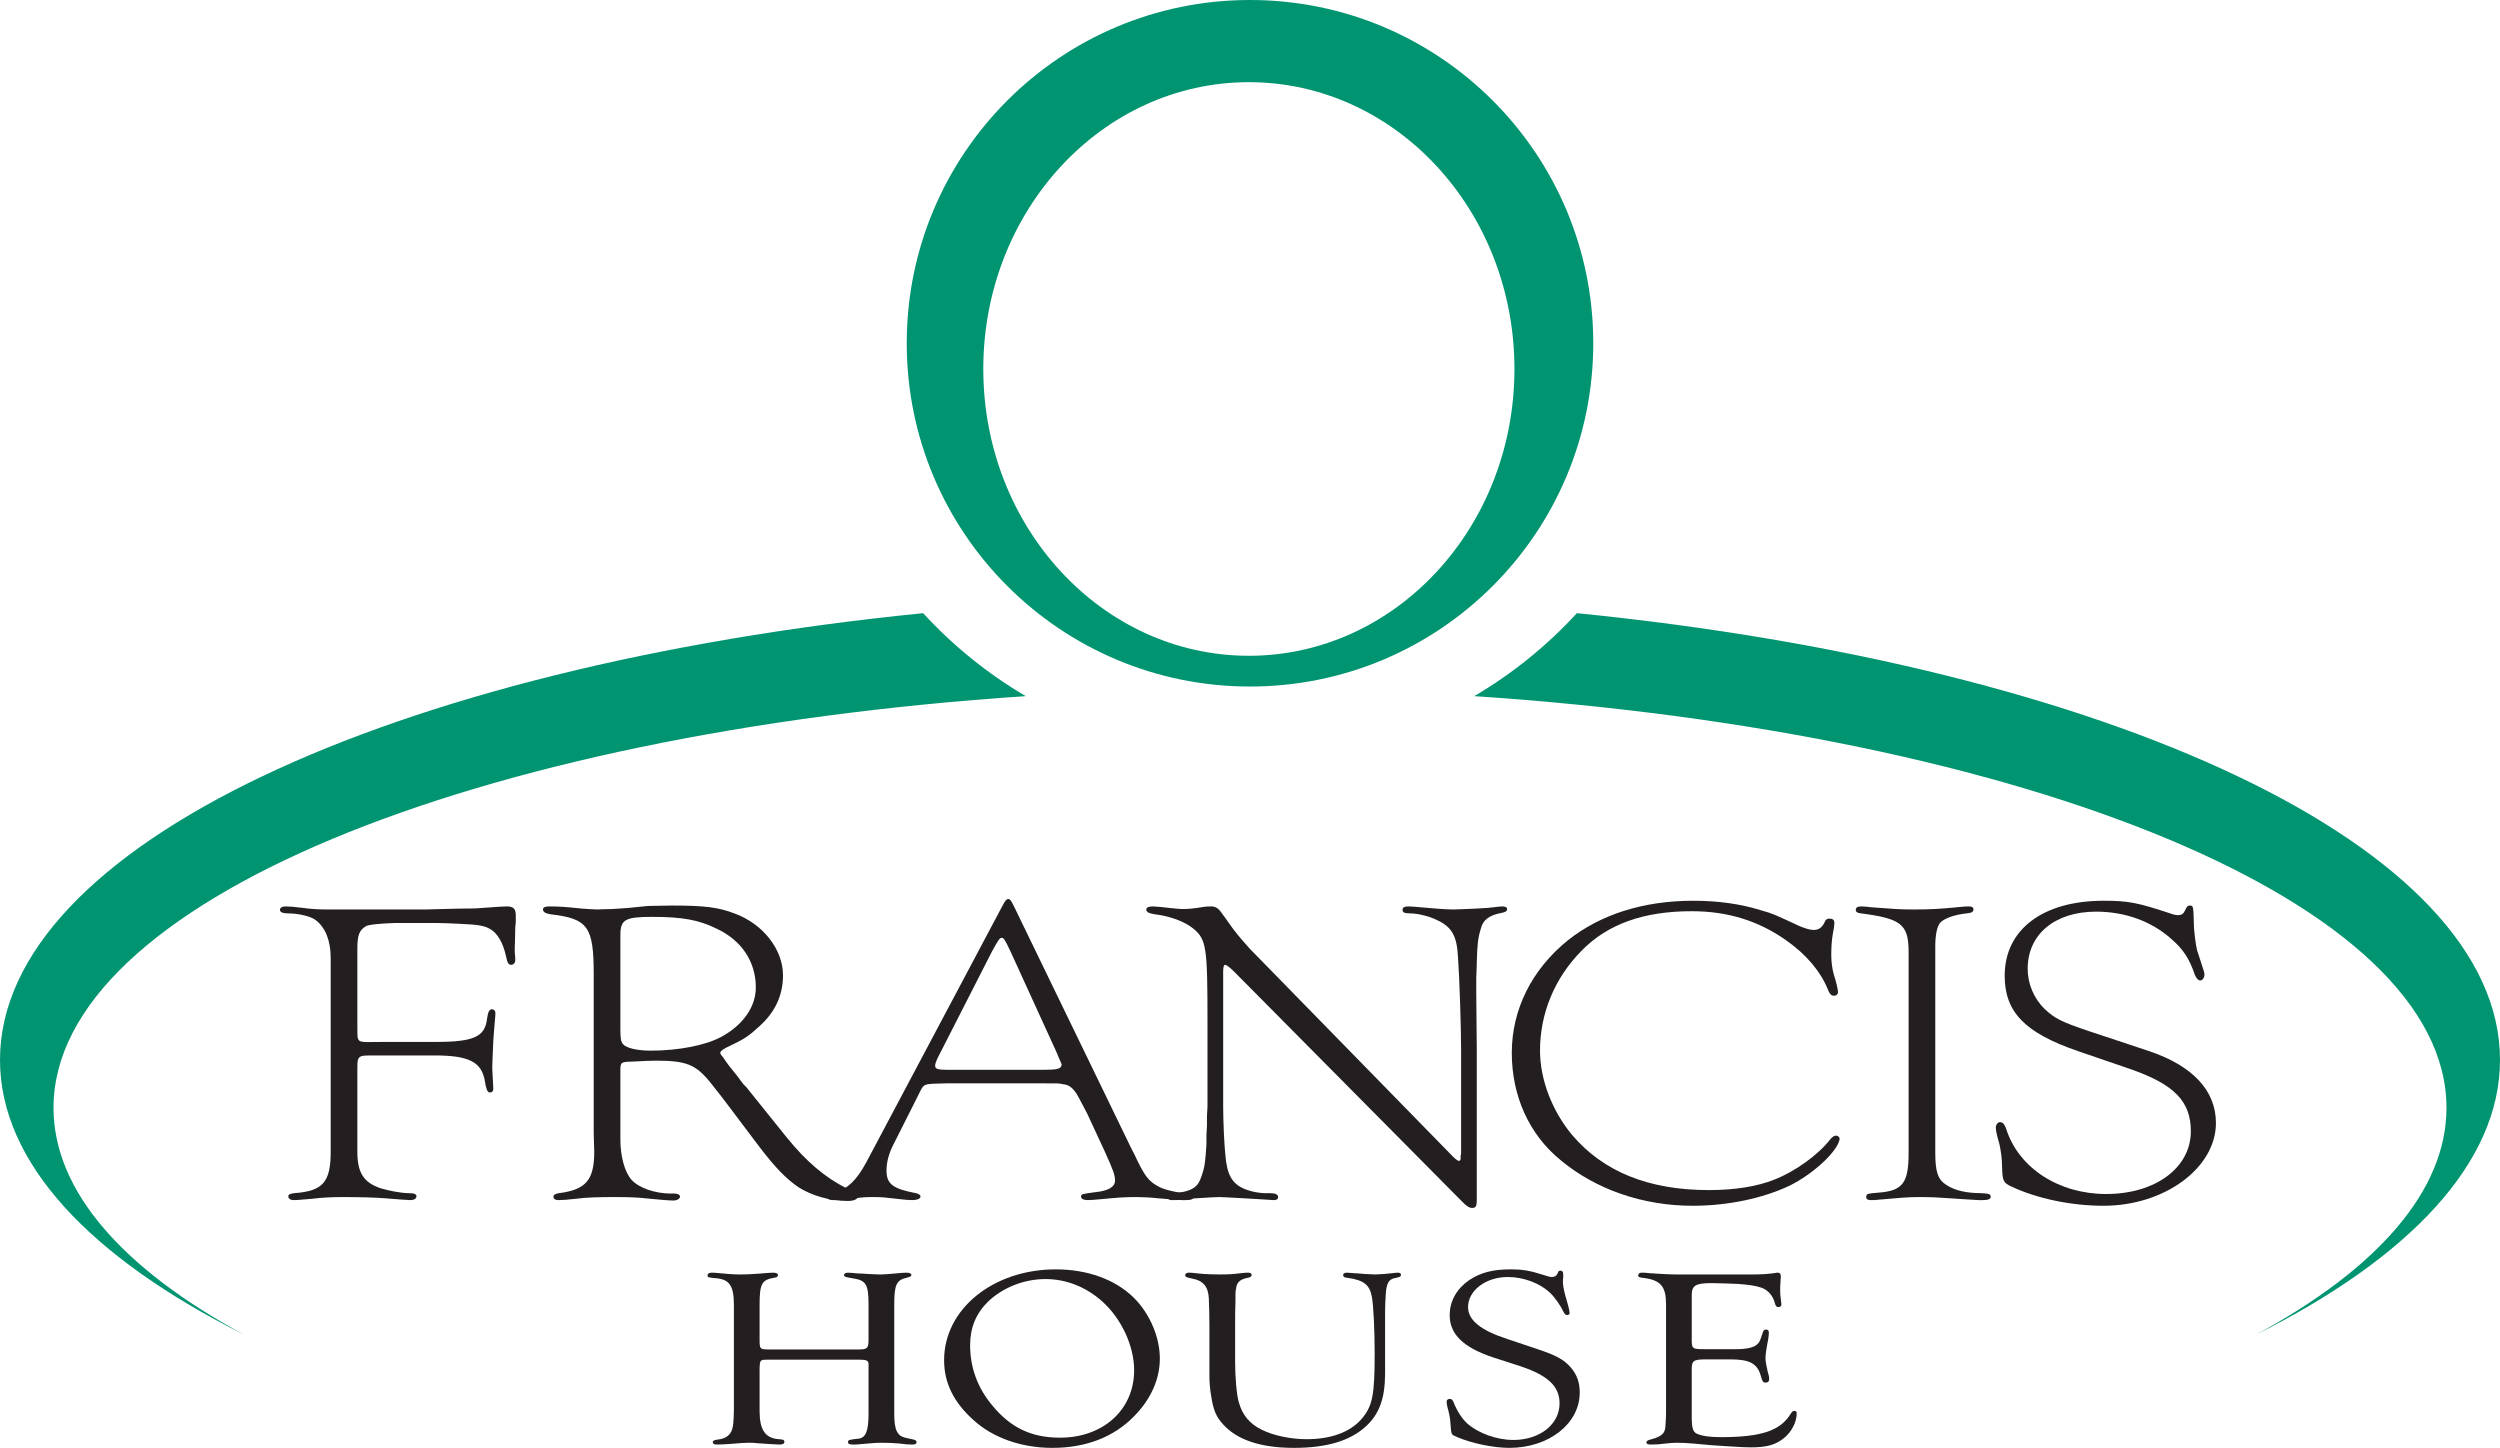
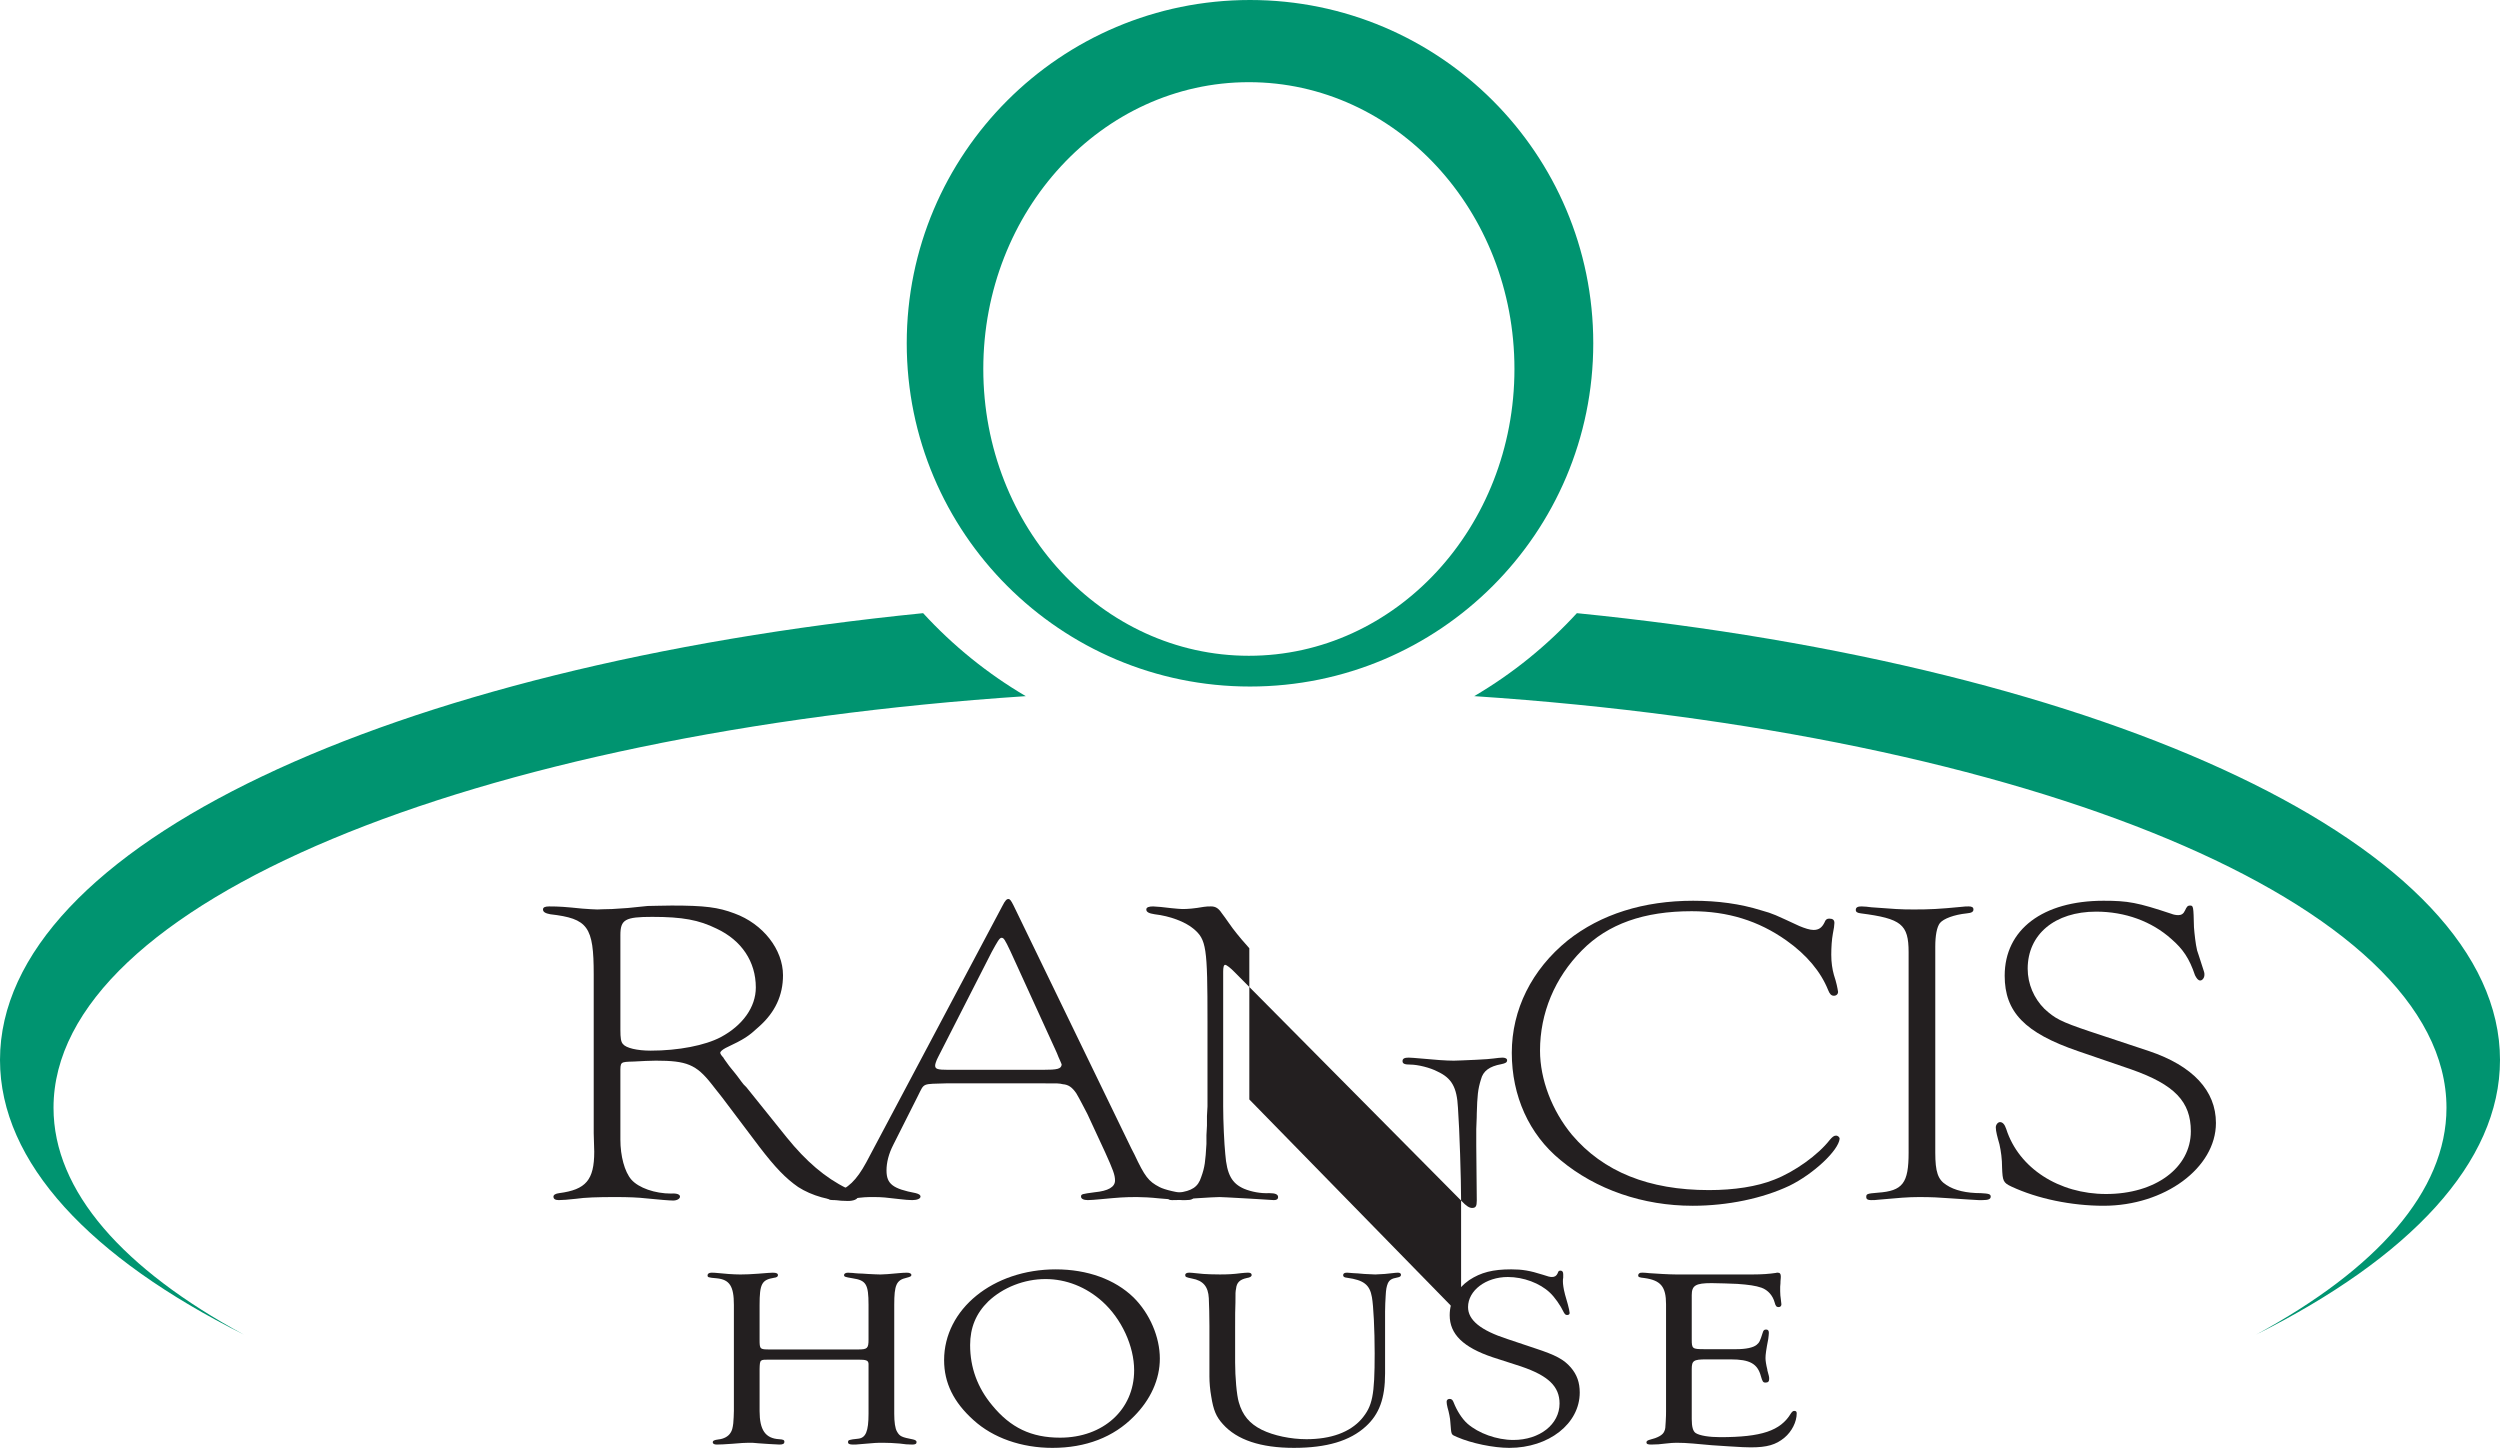
<svg xmlns="http://www.w3.org/2000/svg" version="1.1" viewBox="0 0 470.458 272.464">
  <defs>
    <style>
      .cls-1 {
        fill: #009470;
      }

      .cls-2, .cls-3 {
        fill: #231f20;
      }

      .cls-4 {
        fill: #009470;
      }

      .cls-3 {
        fill-rule: evenodd;
      }
    </style>
  </defs>
  <g>
    <g id="Layer_1">
      <g>
        <path class="cls-2" d="M138.103,265.554c0,.576-.057,1.632-.115,2.304-.115.912-.23,1.344-.518,1.776-.403.672-1.267,1.152-2.303,1.248-.749.096-1.036.24-1.036.528,0,.288.288.432.749.432.634,0,1.497-.048,2.879-.144,1.497-.144,2.649-.192,3.11-.192.576,0,1.094,0,1.843.096l.691.048.691.048.749.048c.634.048,1.497.096,1.843.096.633,0,.921-.144.921-.528,0-.336-.23-.432-.979-.48-2.591-.144-3.686-1.728-3.686-5.279v-7.966c.058-1.776.058-1.727,1.9-1.727h16.643c1.555,0,1.9.144,1.958.768v9.406c0,3.311-.518,4.559-1.958,4.703-1.785.192-1.901.24-1.901.672,0,.288.288.432.922.432.403,0,.748,0,1.036-.048,3.455-.288,3.167-.288,4.722-.288.806,0,1.958.048,3.052.144l1.209.144c.345,0,.921.048,1.152.048.576,0,.806-.144.806-.48,0-.24-.23-.384-.633-.48-2.188-.432-2.534-.576-3.052-1.488-.346-.576-.518-1.776-.518-3.359v-20.491c0-3.743.403-4.655,2.304-5.087.749-.192.921-.288.921-.528,0-.288-.345-.432-.864-.432s-1.037.048-1.613.096c-1.497.144-2.706.24-3.34.24-.576,0-1.267-.048-2.361-.096-.749-.048-1.324-.096-1.785-.096-.518-.048-.864-.048-1.094-.096-.346,0-.749-.048-.864-.048-.461,0-.749.192-.749.432,0,.336.173.384,1.613.624,2.534.384,2.994,1.104,2.994,4.991v6.526c0,1.68-.23,1.872-1.958,1.872h-16.643c-1.843,0-1.9-.048-1.9-1.872v-6.478c0-3.983.403-4.751,2.707-5.135.518-.048.749-.24.749-.48,0-.336-.288-.48-.979-.48-.403,0-.921.048-2.764.192-1.267.096-2.361.144-3.34.144-1.209,0-3.167-.144-4.434-.288-.345-.048-.691-.048-.979-.048-.461,0-.749.192-.749.48,0,.384.058.432,1.728.576,2.419.24,3.225,1.488,3.225,4.991v20.011h0Z" />
        <path class="cls-3" d="M198.684,238.872c-11.805,0-21.019,7.486-21.019,17.084,0,4.271,1.785,7.918,5.528,11.278,3.685,3.359,9.041,5.231,14.857,5.231,6.277,0,11.517-2.016,15.318-5.903,3.167-3.167,4.895-7.006,4.895-10.893,0-4.079-1.9-8.494-4.952-11.517-3.513-3.407-8.696-5.279-14.627-5.279h0ZM196.727,240.696c3.916,0,7.659,1.488,10.711,4.223,3.628,3.263,5.989,8.398,5.989,12.957,0,7.39-5.816,12.669-13.936,12.669-5.413,0-9.329-1.872-12.784-6.095-2.764-3.311-4.146-7.102-4.146-11.325,0-3.263,1.094-5.951,3.398-8.206,2.764-2.639,6.795-4.223,10.769-4.223h0Z" />
        <path class="cls-2" d="M232.431,249.525c0-2.064,0-2.927.058-4.415,0-1.92,0-2.015.115-2.591.115-1.152.691-1.728,2.016-2.016.634-.096.921-.288.921-.576,0-.288-.23-.432-.691-.432-.288,0-.864.048-1.325.096-1.44.192-2.534.24-3.973.24-1.324,0-2.303-.048-3.11-.096-2.476-.24-2.303-.24-2.649-.24-.461,0-.749.144-.749.432,0,.384.115.432,1.267.672,2.131.384,3.052,1.536,3.167,3.695.057,1.248.115,3.359.115,5.231v9.502c0,1.104.115,2.543.346,3.791.403,2.543.921,3.791,2.188,5.183,2.649,2.975,7.141,4.463,13.36,4.463,6.162,0,10.538-1.296,13.533-4.031,2.534-2.303,3.628-5.279,3.628-9.982v-11.661c0-.912.058-2.112.115-2.975.057-1.2.173-1.728.403-2.303.288-.624.691-.912,1.785-1.104.518-.096.691-.24.691-.528,0-.24-.23-.384-.576-.384-.288,0-.633.048-1.094.096-.288.048-.749.096-1.382.144-.806.048-1.497.096-1.785.096-.403,0-1.094-.048-2.073-.096-.979-.096-1.728-.144-1.958-.144-.518-.048-1.094-.096-1.267-.096-.518,0-.749.144-.749.48,0,.288.231.432.749.48,3.11.432,4.261,1.296,4.665,3.647.288,1.584.518,6.143.518,10.558,0,7.966-.403,9.934-2.476,12.381-2.188,2.495-5.759,3.791-10.366,3.791-2.937,0-6.162-.672-8.408-1.776-2.303-1.152-3.628-2.736-4.319-5.183-.403-1.344-.691-4.751-.691-7.486v-6.862h0Z" />
        <path class="cls-2" d="M286.283,257.156c5.068,1.727,7.198,3.743,7.198,6.958,0,3.935-3.743,6.863-8.696,6.863-3.109,0-6.565-1.248-8.638-3.071-1.036-.912-2.015-2.496-2.591-3.983-.173-.48-.403-.672-.749-.672-.346,0-.576.192-.576.528,0,.24.058.672.172,1.104.231.72.518,2.16.518,2.639.23,2.687.058,2.352,1.325,2.927,2.649,1.152,6.795,2.016,9.79,2.016,7.429,0,13.245-4.559,13.245-10.414,0-1.871-.518-3.359-1.67-4.703-1.324-1.536-2.879-2.351-6.68-3.599l-5.298-1.776c-5.01-1.632-7.371-3.551-7.371-5.999,0-3.119,3.34-5.663,7.486-5.663,2.937,0,6.046,1.152,7.947,2.975.864.816,1.958,2.351,2.591,3.695.23.384.345.48.633.48.288,0,.461-.144.461-.384,0-.192-.173-1.056-.345-1.632-.691-2.447-.518-1.776-.576-2.064-.23-.864-.345-1.728-.345-2.207,0-.288,0-.48.057-.768v-.624c0-.432-.173-.672-.518-.672-.288,0-.403.096-.518.48-.23.528-.576.72-1.094.72-.346,0-.749-.096-1.728-.432-2.419-.768-3.858-1.008-5.931-1.008-3.455,0-5.701.576-7.89,2.015-2.361,1.632-3.685,3.935-3.685,6.622,0,3.551,2.534,6.047,8.12,7.918l5.355,1.728h0Z" />
        <path class="cls-2" d="M313.52,265.698c0,.144,0,1.104-.057,1.776-.058,1.152-.058,1.44-.288,1.919-.288.672-1.209,1.152-2.534,1.488-.576.144-.806.288-.806.528,0,.336.231.432.922.432.288,0,.979-.048,1.324-.048l1.382-.144c.749-.096,1.555-.144,2.016-.144,1.094,0,1.9.048,3.109.144,4.146.384,3.052.288,6.738.528,2.303.144,3.168.192,4.147.192,3.052,0,4.722-.48,6.334-1.823,1.382-1.152,2.303-2.975,2.303-4.559,0-.336-.115-.48-.461-.48-.23,0-.403.144-.633.48-1.958,3.263-5.528,4.463-13.302,4.463-2.073,0-3.859-.288-4.607-.768-.518-.336-.749-1.2-.749-2.639v-9.406c0-1.584.345-1.824,2.707-1.824h4.607c3.628,0,5.068.816,5.701,3.167.288,1.008.403,1.2.864,1.2.461,0,.691-.192.691-.672,0-.144,0-.384-.057-.576-.345-1.344-.288-1.008-.288-1.2-.23-.912-.345-1.679-.345-2.16,0-.624.115-1.536.518-3.599.058-.432.115-.96.115-1.152,0-.432-.173-.624-.518-.624-.345,0-.518.144-.634.576-.518,1.632-.633,1.872-1.152,2.303-.634.528-2.016.816-3.801.816h-6.104c-2.188,0-2.303-.096-2.303-1.824v-8.35c0-1.824.749-2.255,3.743-2.255,1.152,0,3.686.096,4.837.144,2.073.144,3.455.336,4.549.72,1.209.432,2.13,1.488,2.476,2.783.173.672.345.864.749.864.345,0,.518-.24.518-.528,0-.144-.058-.528-.115-1.008-.058-.336-.115-.912-.115-1.44v-.864c.058-.48.058-.864.058-1.008.058-.48.058-.912.058-.96,0-.432-.173-.672-.576-.672-.115,0-.23,0-.345.048-1.267.192-2.649.288-4.319.288h-14.512c-1.209,0-3.686-.144-4.952-.24-.518-.048-.922-.096-1.267-.096-.576-.048-.864.192-.864.528,0,.288.173.384,1.152.48,3.109.432,4.088,1.632,4.088,4.943v20.251h0Z" />
-         <path class="cls-2" d="M62.231,216.738c0,5.74-1.476,7.38-6.79,7.79-.787.082-1.181.246-1.181.574,0,.492.394.738,1.082.738.886,0,1.968-.164,3.346-.246,1.968-.246,3.936-.328,5.904-.328,2.755,0,6.396.082,8.069.246,2.066.164,4.035.328,4.526.328.689,0,1.181-.246,1.181-.738,0-.41-.492-.574-1.575-.574-1.279,0-3.838-.492-5.117-.902-3.247-1.066-4.428-2.952-4.428-6.888v-14.76c0-3.526-.197-3.362,3.641-3.362h10.824c6.593,0,8.954,1.23,9.545,4.92q.295,2.05.885,2.05c.492,0,.689-.246.689-.738l-.197-3.772c0-.246,0-.738.098-2.952.098-2.542.098-2.46.295-4.838.197-2.624.197-1.968.197-2.706,0-.328-.295-.656-.59-.656-.591,0-.787.492-.984,1.804-.394,3.362-2.46,4.346-9.643,4.346h-9.742c-5.707,0-4.92.574-5.018-3.444v-14.104c0-2.624.394-3.526,1.673-4.264q.886-.41,5.511-.574h7.282c1.279,0,3.444.082,4.92.164,3.346.164,4.526.328,5.609.984,1.378.738,2.46,2.706,2.952,5.002.295,1.394.492,1.722.984,1.722.492,0,.787-.41.787-.902,0-.082,0-.738-.098-1.476v-.82c0-.328.098-2.132.098-3.936.098-.492.098-.902.098-1.394v-.738c0-1.23-.394-1.722-1.673-1.722-.394,0-2.066.082-4.034.246-1.082.082-1.771.164-4.625.164-2.952.082-.886,0-6.593.164h-18.598c-1.476,0-3.149-.082-4.822-.328-1.181-.164-2.362-.246-2.952-.246-.689,0-1.082.246-1.082.656,0,.41.492.656,1.476.656,2.066,0,4.428.574,5.314,1.312,1.771,1.394,2.755,3.854,2.755,7.052v36.49h0Z" />
        <path class="cls-3" d="M111.728,213.294l.098,3.444c0,5.33-1.574,7.134-6.593,7.79-.689.082-1.082.328-1.082.656,0,.41.295.656.984.656.59,0,1.869-.082,3.247-.246,1.673-.246,4.034-.328,7.479-.328,2.362,0,4.33.082,5.707.246,2.46.246,4.428.41,5.117.41s1.279-.328,1.279-.738c0-.41-.59-.656-1.673-.574-3.05,0-6.101-1.066-7.478-2.624-1.279-1.476-2.067-4.428-2.067-7.544v-12.464c0-2.214-.098-2.132,2.558-2.214,1.476-.082,3.05-.164,4.133-.164,5.805,0,7.577.738,10.43,4.346.984,1.23.295.41,2.066,2.624l6.987,9.266c2.952,3.854,4.92,5.904,7.282,7.544,2.558,1.64,6.002,2.624,9.348,2.624,1.083,0,1.87-.328,1.87-.82,0-.328-.59-.738-2.066-1.558-4.035-1.968-7.675-5.084-11.316-9.594l-7.183-8.938-.394-.492-.492-.492-.394-.492s-.197-.246-.787-1.066c-.492-.656-.197-.246-1.181-1.476l-.394-.492c-.59-.82-1.082-1.476-1.082-1.558-.394-.41-.59-.738-.59-.902,0-.246.394-.574.984-.902,3.641-1.722,4.33-2.214,6.297-4.018,3.051-2.706,4.527-5.904,4.527-9.676,0-4.838-3.739-9.676-9.151-11.644-3.05-1.148-5.51-1.476-11.808-1.476-1.673,0-3.641.082-4.526.082-4.92.492-2.755.328-6.691.574-1.378,0-2.362.082-2.755.082-.59,0-1.673-.082-2.854-.164-3.247-.328-4.329-.41-6.199-.41-.787,0-1.181.164-1.181.574,0,.492.492.738,1.378.902,7.085.82,8.167,2.296,8.167,11.316v29.93h0ZM116.746,175.984c0-2.952.886-3.444,6.003-3.444,5.707,0,8.758.574,12.103,2.214,4.723,2.214,7.38,6.232,7.38,11.07,0,3.69-2.46,7.134-6.593,9.348-2.952,1.558-7.97,2.542-13.186,2.542-2.558,0-4.625-.492-5.215-1.23-.394-.41-.492-1.148-.492-2.706v-17.794h0Z" />
        <path class="cls-3" d="M162.989,218.788c-1.771,3.28-3.543,5.002-5.707,5.494-1.575.41-1.673.492-1.673.902,0,.41.492.656,1.181.656.295,0,.689,0,1.181-.082,2.263-.164,1.476-.082,2.263-.164,2.263-.328,2.854-.328,4.231-.328,1.476,0,2.263.082,5.018.41.787.082,1.476.164,2.165.164.885,0,1.574-.246,1.574-.656,0-.328-.295-.492-.885-.656-4.33-.82-5.51-1.722-5.51-4.264,0-1.476.394-3.116,1.279-4.838l4.625-9.184c1.279-2.542.689-2.214,5.51-2.378h17.023c4.33,0,3.936,0,4.723.164,1.083.082,1.771.574,2.558,1.722.689,1.148,1.574,2.952,2.066,3.854l3.346,7.216c1.476,3.28,1.87,4.264,1.87,5.33,0,1.23-1.279,1.968-3.837,2.214-2.362.328-2.558.328-2.558.82,0,.41.492.656,1.279.656.492,0,1.476-.082,2.362-.164,3.543-.328,4.428-.41,6.888-.41.984,0,2.657.082,4.133.246,2.854.246,3.051.246,4.33.328h.689c1.082,0,1.476-.164,1.476-.656,0-.41-.394-.574-1.378-.656-1.378,0-4.133-.656-5.018-1.148-2.067-1.066-2.755-1.968-4.723-6.15l-.59-1.148-22.14-45.674c-.492-.984-.689-1.23-.984-1.23-.295,0-.591.246-1.083,1.23l-25.682,48.38h0ZM178.438,201.322c-2.066,0-2.46-.164-2.46-.82,0-.246.197-.902.59-1.64l10.037-19.68c1.082-1.968,1.476-2.706,1.87-2.706.394,0,.59.246,1.673,2.542l8.463,18.532.295.656.295.738.295.656c.197.41.295.738.295.738-.098.82-.787.984-3.543.984h-17.81Z" />
-         <path class="cls-2" d="M235.102,178.444c-.689-.738-2.165-2.46-3.149-3.772-.394-.492-1.181-1.722-2.066-2.87-.59-.902-1.181-1.23-1.968-1.23-.492,0-.886,0-1.378.082-1.87.328-3.05.41-4.035.41-.394,0-1.181-.082-2.066-.164-1.87-.246-2.362-.246-3.444-.328-.787,0-1.279.164-1.279.574,0,.492.492.738,1.574.902,2.854.328,5.707,1.394,7.282,2.706,2.46,2.05,2.657,3.444,2.657,17.466v15.99l-.099,1.804v1.804l-.098,1.804v1.64c-.197,3.28-.295,4.346-.984,6.232-.59,1.886-1.771,2.624-4.33,2.952-1.771.164-1.968.246-1.968.82,0,.41.295.574.787.574.689,0,1.181,0,1.673-.082,2.46-.246,1.575-.164,2.657-.246,2.263-.164,4.33-.246,4.625-.246.689,0,1.574.082,4.822.246,3.05.164,1.279.082,5.412.328.492,0,.787-.164.787-.574,0-.492-.492-.738-1.673-.738-1.574.082-3.345-.246-4.723-.82-2.263-.984-3.247-2.624-3.543-6.56-.197-1.886-.394-6.15-.394-8.938v-25.338c0-.82.098-1.312.394-1.312.197,0,.984.574,1.771,1.394l42.607,42.968c.984,1.066,1.575,1.394,2.067,1.394.689,0,.885-.328.885-1.394v-28.454l-.098-10.414v-3.034c.098-2.87.098-1.968.098-2.952.098-3.28.197-4.51.787-6.396.394-1.558,1.574-2.46,3.838-2.87.787-.164,1.082-.328,1.082-.738,0-.328-.394-.492-.886-.492-.394,0-.984.082-1.672.164-.492.082-1.673.164-3.346.246-2.067.082-3.543.164-4.133.164-1.378,0-3.641-.164-6.199-.41-.886-.082-1.968-.164-2.263-.164-.787,0-1.181.164-1.181.656,0,.492.393.656,1.476.656,1.378,0,3.739.574,5.117,1.312,2.657,1.23,3.641,2.952,3.838,6.806.295,4.018.59,13.53.59,17.466v19.68c-.098.246-.098.492-.098.574.098.492-.098.738-.295.738-.295,0-.885-.492-1.87-1.558l-37.589-38.458h0Z" />
+         <path class="cls-2" d="M235.102,178.444c-.689-.738-2.165-2.46-3.149-3.772-.394-.492-1.181-1.722-2.066-2.87-.59-.902-1.181-1.23-1.968-1.23-.492,0-.886,0-1.378.082-1.87.328-3.05.41-4.035.41-.394,0-1.181-.082-2.066-.164-1.87-.246-2.362-.246-3.444-.328-.787,0-1.279.164-1.279.574,0,.492.492.738,1.574.902,2.854.328,5.707,1.394,7.282,2.706,2.46,2.05,2.657,3.444,2.657,17.466v15.99l-.099,1.804v1.804l-.098,1.804v1.64c-.197,3.28-.295,4.346-.984,6.232-.59,1.886-1.771,2.624-4.33,2.952-1.771.164-1.968.246-1.968.82,0,.41.295.574.787.574.689,0,1.181,0,1.673-.082,2.46-.246,1.575-.164,2.657-.246,2.263-.164,4.33-.246,4.625-.246.689,0,1.574.082,4.822.246,3.05.164,1.279.082,5.412.328.492,0,.787-.164.787-.574,0-.492-.492-.738-1.673-.738-1.574.082-3.345-.246-4.723-.82-2.263-.984-3.247-2.624-3.543-6.56-.197-1.886-.394-6.15-.394-8.938v-25.338c0-.82.098-1.312.394-1.312.197,0,.984.574,1.771,1.394l42.607,42.968c.984,1.066,1.575,1.394,2.067,1.394.689,0,.885-.328.885-1.394l-.098-10.414v-3.034c.098-2.87.098-1.968.098-2.952.098-3.28.197-4.51.787-6.396.394-1.558,1.574-2.46,3.838-2.87.787-.164,1.082-.328,1.082-.738,0-.328-.394-.492-.886-.492-.394,0-.984.082-1.672.164-.492.082-1.673.164-3.346.246-2.067.082-3.543.164-4.133.164-1.378,0-3.641-.164-6.199-.41-.886-.082-1.968-.164-2.263-.164-.787,0-1.181.164-1.181.656,0,.492.393.656,1.476.656,1.378,0,3.739.574,5.117,1.312,2.657,1.23,3.641,2.952,3.838,6.806.295,4.018.59,13.53.59,17.466v19.68c-.098.246-.098.492-.098.574.098.492-.098.738-.295.738-.295,0-.885-.492-1.87-1.558l-37.589-38.458h0Z" />
        <path class="cls-2" d="M318.639,169.506c-9.348,0-17.417,2.542-23.616,7.462-6.789,5.494-10.529,13.038-10.529,21.156s3.247,15.334,9.151,20.172c6.691,5.576,15.547,8.61,24.895,8.61,6.593,0,13.186-1.394,18.204-3.772,4.526-2.214,9.25-6.642,9.447-8.856,0-.246-.295-.574-.689-.574-.394,0-.689.246-1.181.82-2.165,2.788-6.593,5.986-10.431,7.462-3.247,1.312-7.577,1.968-12.3,1.968-11.316,0-19.877-3.444-25.781-10.414-3.739-4.51-6.003-10.414-6.003-15.826,0-7.052,2.756-13.694,7.872-18.86,4.92-5.002,11.71-7.38,20.664-7.38,6.789,0,12.595,1.804,17.81,5.494,3.838,2.706,6.495,5.904,7.872,9.348.295.738.59,1.066,1.082,1.066.492,0,.787-.328.787-.738-.098-.656-.295-1.722-.787-3.198-.295-1.066-.492-2.296-.492-3.772,0-1.394.098-2.87.295-3.936.197-.902.295-1.722.295-2.05,0-.574-.295-.82-.984-.82-.394,0-.689.164-.886.738-.492.984-1.082,1.394-2.066,1.394-.689,0-1.673-.328-2.657-.738-4.625-2.132-4.822-2.296-7.183-2.952-3.936-1.23-8.167-1.804-12.792-1.804h0Z" />
        <path class="cls-2" d="M359.169,216.902c0,5.74-1.083,7.216-5.806,7.544-2.066.164-2.165.246-2.165.82,0,.41.295.574.885.574.492,0,.885,0,1.476-.082,3.641-.328,5.51-.492,7.577-.492,2.362,0,3.837.082,6.002.246,3.936.246,3.543.246,5.216.328h.689c1.082,0,1.574-.164,1.574-.656,0-.492-.393-.574-1.869-.656-2.657,0-4.92-.492-6.495-1.558-1.574-.984-2.066-2.46-2.066-6.068v-38.786c0-2.05.295-3.69.885-4.428.689-.82,2.657-1.558,5.018-1.804.984-.082,1.279-.328,1.279-.738,0-.41-.295-.574-.886-.574-.295,0-.885,0-1.377.082-4.231.41-5.904.492-8.955.492-2.558,0-3.641-.082-7.97-.41-.689-.082-1.279-.164-1.87-.164-.689,0-1.082.164-1.082.656,0,.41.295.574.984.656,7.577.984,8.955,2.05,8.955,7.298v37.72h0Z" />
        <path class="cls-2" d="M393.285,194.106c-5.609-1.886-6.593-2.46-8.561-4.264-1.968-1.968-3.149-4.674-3.149-7.544,0-6.478,5.117-10.742,12.89-10.742,5.412,0,10.43,1.804,14.17,5.166,2.165,1.886,3.346,3.608,4.428,6.806.295.574.59.984.984.984s.787-.492.787-1.066c0-.246,0-.41-.098-.656-1.082-3.444-1.082-3.28-1.279-3.936-.295-1.23-.492-3.116-.59-4.346-.098-4.018-.098-4.1-.787-4.1-.394,0-.59.246-.885.902-.295.656-.689.902-1.279.902-.394,0-.886-.082-1.279-.246-6.396-2.132-8.167-2.46-12.792-2.46-11.415,0-18.598,5.412-18.598,14.104,0,6.806,3.739,10.742,13.776,14.186l10.037,3.444c8.167,2.87,11.218,6.068,11.218,11.644,0,6.888-6.691,11.808-15.941,11.808-8.856,0-16.433-4.838-18.794-12.218-.295-.902-.689-1.312-1.181-1.312-.394,0-.787.492-.787.984,0,.738.295,1.804.689,3.198.295,1.312.492,2.788.492,4.346.098,2.542.197,2.87,1.771,3.608,4.92,2.296,11.316,3.608,17.319,3.608,11.513,0,21.156-7.134,21.156-15.58,0-6.068-4.33-10.742-12.596-13.53l-11.119-3.69h0Z" />
        <path class="cls-1" d="M296.743,115.387c100.08,10.011,173.715,43.86,173.715,84.077,0,19.354-17.054,37.234-45.902,51.691,22.672-12.304,35.83-26.959,35.83-42.691,0-38.494-78.779-70.545-182.963-77.461,7.2-4.226,13.71-9.502,19.32-15.616h0ZM0,199.463c0-40.217,73.634-74.066,173.715-84.077,5.61,6.114,12.12,11.389,19.32,15.616-104.184,6.916-182.963,38.967-182.963,77.461,0,15.732,13.158,30.388,35.83,42.691C17.054,236.697,0,218.818,0,199.463h0Z" />
        <path class="cls-4" d="M185.04,69.436c0,29.807,22.375,53.971,49.976,53.971s49.977-24.163,49.977-53.971-22.375-53.971-49.977-53.971-49.976,24.163-49.976,53.971h0ZM170.632,64.597C170.632,28.921,199.552,0,235.229,0s64.597,28.921,64.597,64.597-28.921,64.597-64.597,64.597-64.597-28.921-64.597-64.597h0Z" />
      </g>
    </g>
  </g>
</svg>